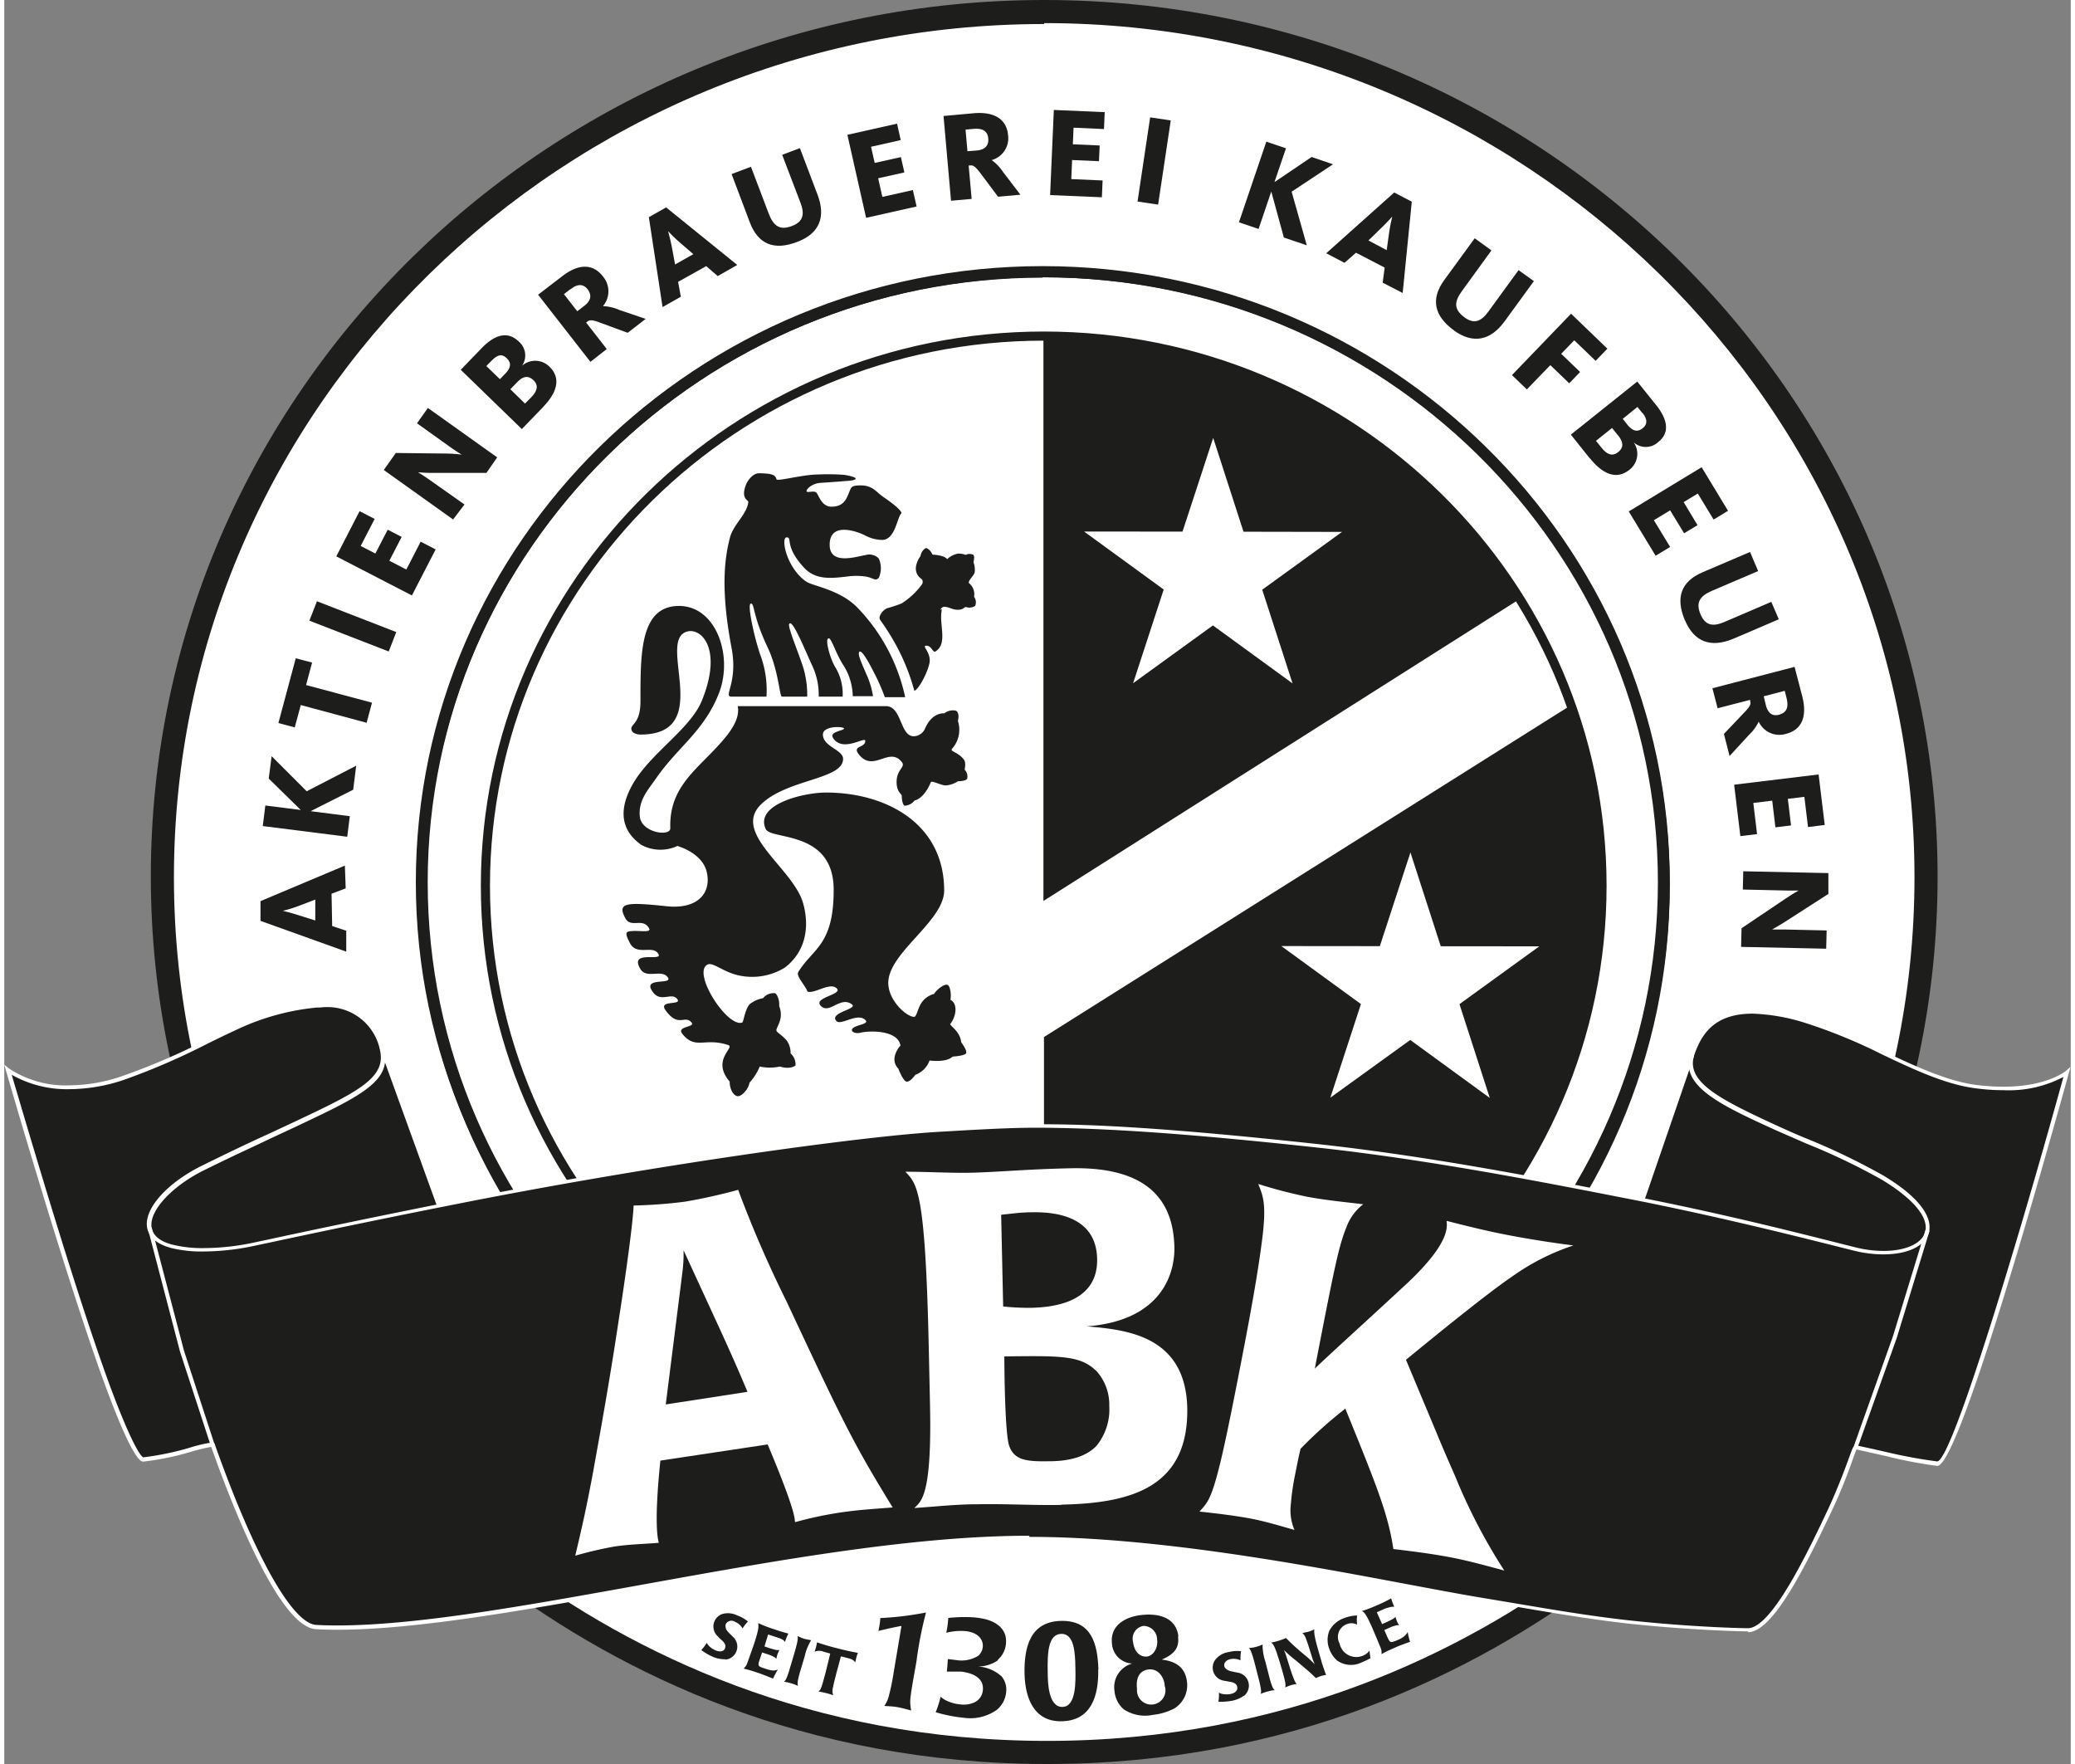
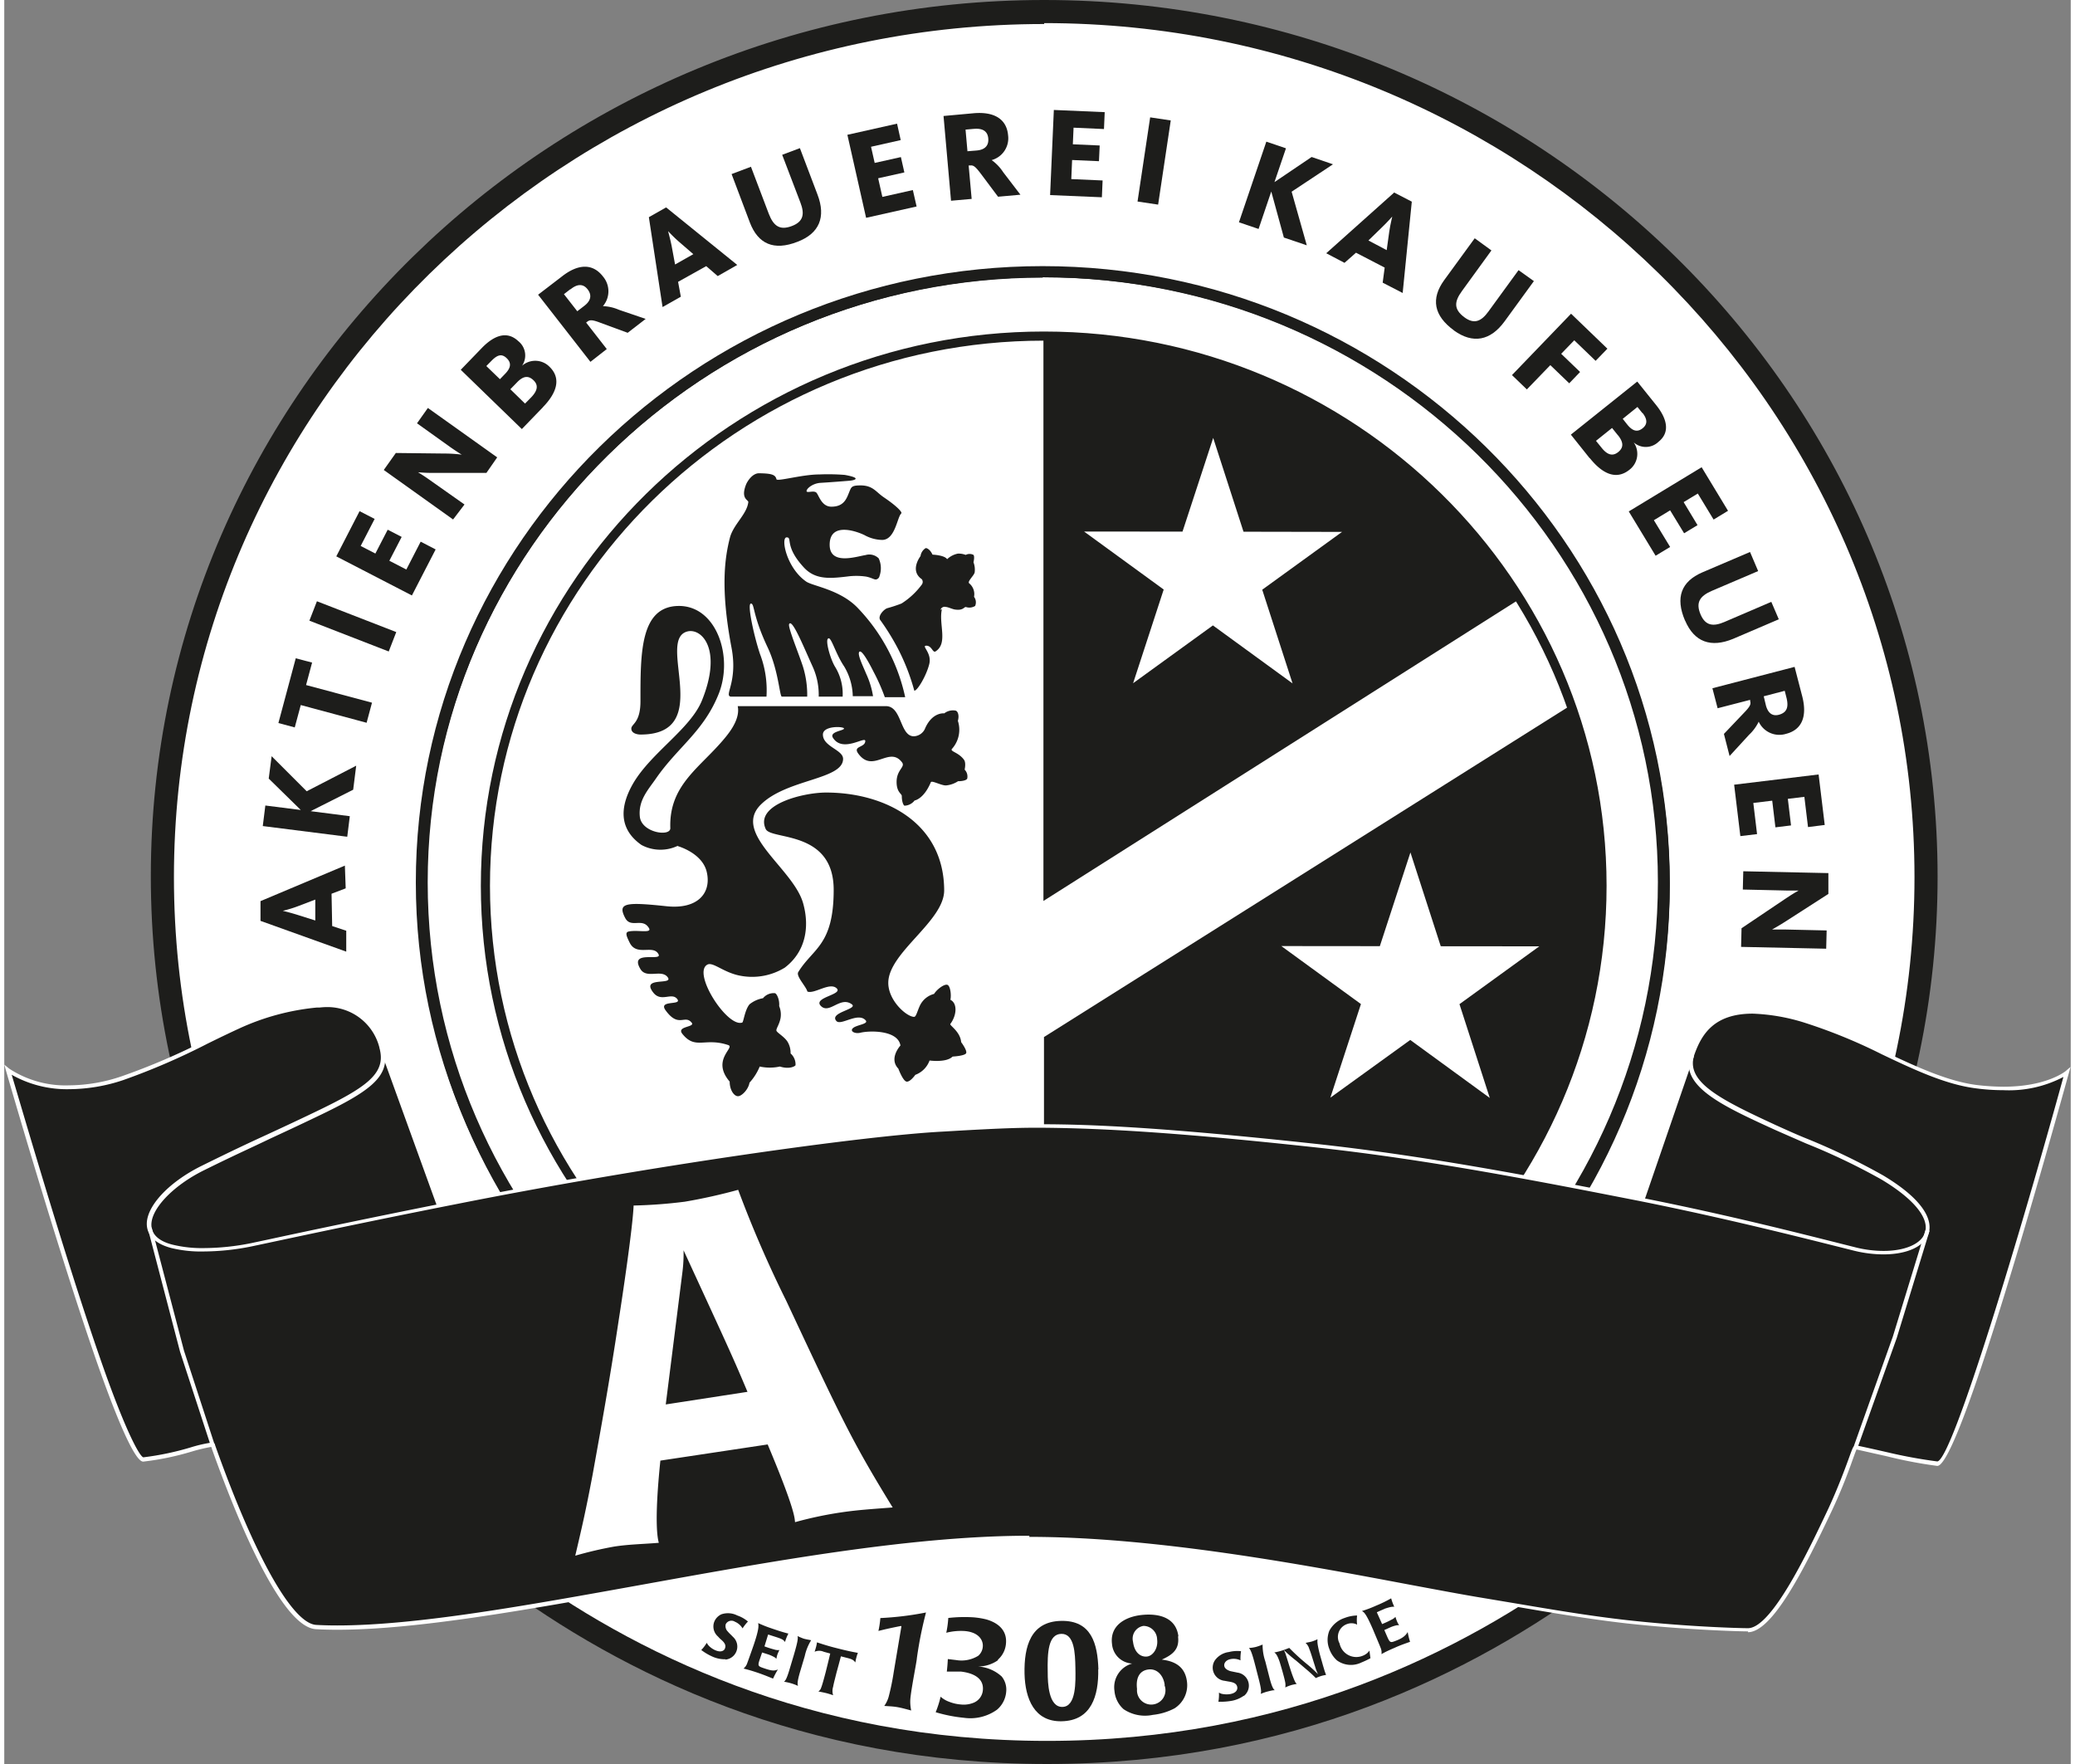
<svg xmlns="http://www.w3.org/2000/svg" id="Ebene_1" data-name="Ebene 1" viewBox="0 0 226.3 193.15" width="80" height="68">
  <rect x="0" y="0" width="226.3" height="193.15" fill="#808080" stroke="none" />
  <defs>
    <style>.cls-1{fill:none;}.cls-2{clip-path:url(#clip-path);}.cls-3{fill:#fff;}.cls-4{fill:#1d1d1b;}</style>
    <clipPath id="clip-path" transform="translate(-0.61 -0.22)">
      <rect class="cls-1" width="226.91" height="193.41" />
    </clipPath>
  </defs>
  <title>ABK_Logo_Strich</title>
  <g class="cls-2">
    <path class="cls-3" d="M211.06,96.17c0,52.29-43.23,94.69-96.57,94.69s-96.57-42.4-96.57-94.69S61.15,1.49,114.49,1.49s96.57,42.39,96.57,94.68" transform="translate(-0.61 -0.22)" />
    <path class="cls-4" d="M114.49,192.12c-53.95,0-97.83-43-97.83-95.95S60.54.22,114.49.22s97.84,43,97.84,96-43.89,96-97.84,96m0-189.37c-52.55,0-95.3,41.91-95.3,93.42s42.75,93.42,95.3,93.42,95.31-41.91,95.31-93.42S167,2.75,114.49,2.75" transform="translate(-0.61 -0.22)" />
    <path class="cls-3" d="M49.49,97.43c0-35.16,28.93-63.66,64.62-63.66s64.6,28.5,64.6,63.66-28.93,63.65-64.6,63.65S49.49,132.59,49.49,97.43" transform="translate(-0.61 -0.22)" />
    <path class="cls-4" d="M170.57,63.27l-56.16,35.6,0-65.12A66.34,66.34,0,0,1,169.3,62.67" transform="translate(-0.61 -0.22)" />
    <path class="cls-4" d="M114.44,113.79l63.32-39.87c1.15,5.17,3.44,9.75,3.44,15.28,0,39-29.19,69.56-66.73,69.56h0v-45" transform="translate(-0.61 -0.22)" />
    <path class="cls-3" d="M114.45,164.33c-37.54,0-68.08-30.1-68.08-67.12s30.54-67.13,68.08-67.13,68.06,30.12,68.06,67.13S152,164.33,114.45,164.33m0-127.31C80.73,37,53.3,64,53.3,97.21s27.43,60.19,61.15,60.19,61.13-27,61.13-60.19S148.16,37,114.45,37" transform="translate(-0.61 -0.22)" />
    <path class="cls-4" d="M114.45,164.83c-37.82,0-68.58-30.33-68.58-67.62s30.76-67.63,68.58-67.63S183,59.92,183,97.21s-30.75,67.62-68.56,67.62m0-134.25c-37.27,0-67.58,29.89-67.58,66.63s30.31,66.62,67.58,66.62S182,133.94,182,97.21,151.7,30.58,114.45,30.58m0,127.32c-34,0-61.65-27.22-61.65-60.69s27.66-60.69,61.65-60.69,61.63,27.22,61.63,60.69-27.65,60.69-61.63,60.69m0-120.38C81,37.52,53.8,64.3,53.8,97.21S81,156.9,114.45,156.9s60.63-26.78,60.63-59.69-27.2-59.69-60.63-59.69" transform="translate(-0.61 -0.22)" />
    <path class="cls-4" d="M90.61,87c-2.55,0-7.85,1.33-6.61,4,.58,1.23,7.44.08,7.44,6.66,0,6.1-2.29,6.39-3.88,9-.27.45.86,1.57,1,2.13.77.3,2.44-1.06,3.2-.36s-2.65,1-1.72,1.94,2.13-1.12,3.39-.18c.71.53-2.54.89-1.69,1.83.49.54,2.35-1,3.19-.09.39.41-.91.49-1.35.84s.18.68.78.53c1-.25,4.12-.3,4.39,1.4,0,0-1.31,1.41-.23,2.53,0,0,.47,1.27.86,1.41s1-.73,1-.73a2.63,2.63,0,0,0,1.56-1.57s1.84.26,2.52-.43c0,0,1.37-.07,1.49-.38s-.55-1.2-.55-1.2c-.1-1.19-1.33-1.85-1.18-2,.69-.92.8-2.24,0-2.64.12-.48,0-1.55-.34-1.64s-1.1.46-1.45,1a2.39,2.39,0,0,0-1.54,1.26c-.3.64-.42,1.25-.64,1.25-.82,0-2.83-1.77-2.83-3.72,0-3.32,6.12-6.74,6.12-10.13C103.52,90.26,97,87,90.61,87" transform="translate(-0.61 -0.22)" />
    <path class="cls-4" d="M74.35,92.86s2.67.73,3.18,2.8c.57,2.35-1,4.15-4.38,3.79-4.44-.47-5.41-.39-4.56,1.25.62,1.24,1.92-.07,2.63,1.16.34.6-1.38.13-2.28.37-.36.12-.17.54.17,1.23.77,1.51,2.58.14,3.15,1.25.42.81-3.23-.49-2,1.59.66,1.16,2.31,0,3,.92s-3-.12-1.57,1.69c.86,1.09,2-.07,2.61.69s-2.16.05-1.25,1.27c1.42,1.94,2.08.4,2.84,1.33.42.52-1.75.36-1,1.25,1.42,1.75,2.45.34,5,1.2.8.26-1.9,1.6.16,4,0,.94.49,1.6.91,1.6s1.15-.76,1.26-1.48A6,6,0,0,0,83.34,117a5.15,5.15,0,0,0,2.21,0c1,.32,1.62,0,1.71-.14a1.58,1.58,0,0,0-.54-1.29,2.36,2.36,0,0,0-.33-1.28c-.36-.57-1.17-1-1.22-1.22s.34-.69.46-1.42a2.43,2.43,0,0,0-.16-1.27c.06-.7-.26-1.36-.46-1.41a1.5,1.5,0,0,0-1.31.55,3.23,3.23,0,0,0-1.48.67c-.54.66-.65,2-.81,2-1.65.53-5.49-5.45-3.8-6.35.62-.33,1.81.91,3.67,1.23a6.84,6.84,0,0,0,4.81-.9c2.25-1.72,2.75-4.4,2-7.06-1.08-3.81-7.82-7.65-4.62-10.8,2.85-2.81,9-2.71,9-5,0-1-2.21-1.33-2.21-2.66,0-1,2.31-.9,2.31-.66s-1.61.33-1.22,1c1.05,1.7,3.55-.19,3.55.36,0,.74-1.35.53-.8,1.34,1.62,2.3,3.42-.85,4.82,1,.4.52-.59.79-.59,2.15,0,1.15.57,1.28.57,1.54,0,.62.17,1,.29,1.06a1.45,1.45,0,0,0,1.11-.57s1-.14,1.78-2c.1-.23,1.17.38,1.67.35a2.91,2.91,0,0,0,1.31-.46c.52,0,.9-.11,1-.27a1.08,1.08,0,0,0-.28-1s.18-.74-.07-1.08c-.61-.84-1.58-.9-1.31-1.2a3.13,3.13,0,0,0,.64-3.06c.17-.59,0-1.05-.24-1.12a1.55,1.55,0,0,0-1.25.3s-1.35-.18-2.14,1.74a1.4,1.4,0,0,1-1.19.77c-1.53,0-1.3-3.22-3-3.3,0,0-16.26,0-16.29,0,.27,1.28-.71,2.63-1.31,3.37-2.71,3.34-6.24,5.17-6.07,10,0,.95-3.16.5-3.34-1.28s.9-2.91,1.77-4.17c2.37-3.43,5.23-5.15,6.87-9.27s-.28-9.71-4.45-9.62-4.12,5.22-4.12,10.43c0,2.4-1,2.47-1,3s.68.65,1,.65c8.19,0,1.68-10.32,5.11-11.28,1.58-.43,3.88,1.92,1.65,7.48C75.81,80,71.47,82.6,69.48,86c-1.27,2.2-1.82,4.83.91,6.74a4.41,4.41,0,0,0,4,.08" transform="translate(-0.61 -0.22)" />
    <path class="cls-4" d="M91,59.87c0-2.75,3.46-1.27,3.92-1a4.17,4.17,0,0,0,1.82.47c1.44,0,1.65-2.49,2.1-2.9.16-.14-.58-.87-1.9-1.76-.88-.59-1.18-1.29-2.52-1.31-.8,0-1,.09-1.16.45-.35.76-.52,1.88-2.07,1.88-1.07,0-1.36-1.21-1.63-1.52s-1.08.07-1.09-.19.66-.85,1.54-.9c1.17-.07,2.52-.18,3.14-.23s1.39-.3-.51-.64a22.91,22.91,0,0,0-2.78-.05c-1.88,0-4.63.81-4.69.52-.11-.51-.57-.63-1.91-.65-.72,0-1.28.88-1.42,1.24-.62,1.58.28,1.67.25,1.92-.16,1.33-1.59,2.4-2,3.84-.57,2.2-1.08,5.57.16,12.09.72,3.79-.86,5.25-.07,5.37,0,0,3.86,0,3.9,0a11.1,11.1,0,0,0-.71-4.67c-.65-1.93-1.43-5.5-1-5.52s.14,1.21,1.84,4.8c1.2,2.54,1.31,5.42,1.56,5.39h2.77a10.48,10.48,0,0,0-.45-3.24c-.48-1.5-1.68-4.36-1.53-4.7.32-.66,1.56,2.42,2.58,4.66a7.45,7.45,0,0,1,.66,3.28h2.62a5.65,5.65,0,0,0-.86-3.32c-.52-.91-1-2.71-.77-3,.33-.47.79,1.52,1.79,3a6.57,6.57,0,0,1,.95,3.27h2.22A9.37,9.37,0,0,0,95,74c-.36-.87-1-2.15-.75-2.41s1,1.08,1.56,2.19a21.12,21.12,0,0,1,1.23,2.78h2.23A20.22,20.22,0,0,0,94,66.71c-1.92-1.94-4.86-2.32-5.57-2.81-2.18-1.51-2.81-4.84-2.14-4.84S86,60,88.17,62.35c1.26,1.38,2.91,1.21,4.72,1a7.41,7.41,0,0,1,2.07,0c.61.11.89.34,1.11.32a.47.47,0,0,0,.39-.38,2.57,2.57,0,0,0-.09-1.93A1.45,1.45,0,0,0,94.92,61C94,61.13,91,62.18,91,59.87" transform="translate(-0.61 -0.22)" />
    <path class="cls-4" d="M103.14,67a.46.46,0,0,1,.58-.32c.23,0,.74.25,1,.28.94.14,1-.32,1.21-.27a1.2,1.2,0,0,0,1-.12,1,1,0,0,0-.12-1,1.53,1.53,0,0,0-.52-1.47c-.27-.19.53-.86.59-1.21a2.24,2.24,0,0,0-.13-1.1c.09-.4.09-.71,0-.81a.91.91,0,0,0-.85,0,2.13,2.13,0,0,0-.87-.14,2.42,2.42,0,0,0-1.17.61c-.27-.45-1.6-.5-1.6-.5-.24-.54-.63-.77-.77-.7a1.22,1.22,0,0,0-.54.86s-1.24,1.58.14,2.53a.49.49,0,0,1,0,.59,8.23,8.23,0,0,1-2.22,2.07,16.27,16.27,0,0,1-1.58.52c-.37.14-1,.81-.78,1.25a25.46,25.46,0,0,1,2,3.24,23.28,23.28,0,0,1,1.76,4.54c.35,0,1.34-1.69,1.64-2.93s-.92-2-.32-2,.69.81,1,.63c1.4-.88.33-3,.7-4.62" transform="translate(-0.61 -0.22)" />
    <path class="cls-3" d="M35.41,152.42s26.12,39.68,79.4,39.68,79.43-39.68,79.43-39.68" transform="translate(-0.61 -0.22)" />
    <path class="cls-4" d="M114.81,193.37c-53.34,0-80.19-39.85-80.45-40.26l2.11-1.39c.26.39,26.4,39.12,78.34,39.12s78.12-38.73,78.38-39.12l2.11,1.39c-.26.41-27.14,40.26-80.49,40.26" transform="translate(-0.61 -0.22)" />
    <path class="cls-4" d="M114.32,164.29c-37.85,0-68.64-30.26-68.64-67.46s30.79-67.47,68.64-67.47S183,59.63,183,96.83s-30.79,67.46-68.64,67.46m0-133.67c-37.16,0-67.38,29.7-67.38,66.21S77.16,163,114.32,163s67.38-29.7,67.38-66.21-30.23-66.21-67.38-66.21" transform="translate(-0.61 -0.22)" />
    <polygon class="cls-3" points="141.08 74.83 132.36 68.48 123.62 74.81 126.97 64.55 118.25 58.2 129.03 58.21 132.39 47.95 135.71 58.22 146.5 58.24 137.76 64.57 141.08 74.83" />
    <polygon class="cls-3" points="162.68 120.22 153.97 113.87 145.22 120.19 148.57 109.94 139.85 103.59 150.64 103.6 153.99 93.34 157.31 103.61 168.1 103.62 159.36 109.95 162.68 120.22" />
    <path class="cls-4" d="M226.47,117.48S214.83,161,212.11,160.4c-12.41-2.48-35.94-7.74-35.94-7.74s7.08-35.15,10.65-39.61c1.09-1.35,4.89-5,19.39,2.42s20.26,2,20.26,2" transform="translate(-0.61 -0.22)" />
    <path class="cls-4" d="M1,117.4s12.42,43.25,15.13,42.66c12.36-2.7,35.8-8.4,35.8-8.4s-7.72-35-11.37-39.4c-1.11-1.33-5-4.93-19.35,2.77S1,117.4,1,117.4" transform="translate(-0.61 -0.22)" />
    <path class="cls-4" d="M177.35,133.62s32.26,7.48,33.71,2.37c2.55-8.93-27.93-13.07-25.69-20,.19-.6-6.11,17.87-6.11,17.87" transform="translate(-0.61 -0.22)" />
    <path class="cls-4" d="M50,132.86s-31.76,7.25-33.36,2.2c-2.43-7.71,27.58-12.89,25.33-19.88-.18-.59,6.66,17.88,6.66,17.88" transform="translate(-0.61 -0.22)" />
    <path class="cls-4" d="M25,137c-6.41.75-7.89-1.31-8.37-1.89s10.7,43.39,18.73,43.4c11.67,0,24.38-2.46,37.6-4.92s27.07-4.94,40.87-4.93c24.19,0,54.92,9.92,77.51,10,7.26,0,20-43.46,20-43.46s-1.14,3.63-9.86,1.31c-16.43-4.38-57.44-13-87.43-13-.3,0-.61,0-.92,0-30.18.24-84.42,13-88.09,13.46" transform="translate(-0.61 -0.22)" />
-     <path class="cls-3" d="M157.37,156.89c.67,1.63,1.38,3.28,2.11,4.92a62,62,0,0,0,5.4,10.38c-2-.54-3.94-1.08-5.94-1.46s-4.13-.65-6.21-.9c-.56-3.78-1.82-6.93-5.26-15.37a48.15,48.15,0,0,0-4.9,4.39c-.21.84-.4,1.84-.58,2.74a26.26,26.26,0,0,0-.48,3.27,5.49,5.49,0,0,0,.39,2.88c-1.73-.49-3.4-1-5.1-1.3s-3.53-.52-5.3-.71c.91-1,1.31-1.41,2.27-5.32.71-2.87,1.91-9.07,2.37-11.46,1.22-6.29,1.84-10,2.22-13,.5-3.89.1-4.8-.43-6.09a52.77,52.77,0,0,0,5.32,1.39c2,.38,4,.57,6.18.83a5.62,5.62,0,0,0-1.85,2.54c-.79,2-1.17,3.66-3.24,14.36l-.21,1.1c.91-.92,5.68-5.23,10.16-9.39,4.75-4.48,4.31-6.21,4.27-6.79,2.47.63,4.54,1.14,6.8,1.57s4.71.82,7.09,1.12a25.07,25.07,0,0,0-6.79,3.46c-2.56,1.73-7.91,6.08-11.55,9.06Z" transform="translate(-0.61 -0.22)" />
    <path class="cls-3" d="M72.46,160.15c-.72,7-.27,8.62-.17,9-1.64.14-3.25.16-4.87.41a41.92,41.92,0,0,0-4.28,1c.76-3.24,1.14-4.85,1.9-8.87.85-4.71,1.88-10.38,2.87-17,.37-2.35,1.52-10,1.62-12.47a53.53,53.53,0,0,0,5.61-.42,59.5,59.5,0,0,0,5.84-1.3,126.33,126.33,0,0,0,5.25,12.12C92.5,156,93.49,158.09,97.9,165.28c-2.05.16-3.76.26-5.64.54a41.6,41.6,0,0,0-5.05,1.07c-.06-.4.09-1.16-3-8.51ZM82,152.62c-1.54-3.67-2.08-4.83-7-15.5a16.14,16.14,0,0,1-.14,2.51L73.05,154Z" transform="translate(-0.61 -0.22)" />
-     <path class="cls-3" d="M116.37,165c-3,.06-6.13-.13-9.21-.07-2.31,0-4.58.26-6.89.41.75-.73,1.93-1.34,1.72-11.21l-.13-6c-.37-17.7-1.3-18.25-2.57-19.61,2.52,0,4.79.15,7.11.11,3.08-.07,6.17-.39,11-.49,7.41-.16,11.23,2.65,11.35,8.66.06,2.52-1.11,8-9.59,8.65,4.33.37,10.78,1,11,8.88.18,8.8-6.22,10.48-13.74,10.64M110,143.27a25.53,25.53,0,0,0,3.09.15c2.16-.06,7.31-.47,7.2-5.37-.1-4.57-4.39-5.15-7.16-5.09-1.18,0-2.16.15-3.35.27Zm10.13,7c-1.73-1.65-3.94-1.6-10-1.53,0,1.9.08,8.39.52,9.77.54,1.53,1.74,1.76,4.31,1.71,1.13,0,3.75-.08,5.27-1.7a6.32,6.32,0,0,0,1.39-4.36,5.5,5.5,0,0,0-1.47-3.89" transform="translate(-0.61 -0.22)" />
    <path class="cls-3" d="M191.58,178.85c-.88,0-6.72-.15-13.34-.88-4.12-.47-8.42-1.2-12.21-1.85l-3.47-.58c-2.26-.37-5-.88-8.18-1.48-12-2.24-28.46-5.35-42.34-5.21-12.46.11-27.26,2.78-41.58,5.37-12.7,2.28-24.69,4.45-33.39,4.45q-1.22,0-2.31-.06c-3.87-.19-8.81-12.45-11.41-19.74,0-.09-.06-.17-.08-.22a19.38,19.38,0,0,0-2.1.5,30.27,30.27,0,0,1-5.35,1.11c-1.18,0-4-7.82-5.17-11.18C6.31,136.58.86,117.65.8,117.46l-.19-.67.54.44a11.26,11.26,0,0,0,6.6,1.83,18.19,18.19,0,0,0,5.74-1,73,73,0,0,0,9.2-3.95c1.09-.53,2.23-1.09,3.45-1.65a26.89,26.89,0,0,1,8.64-2.33l.29,0c.31,0,.61,0,.91,0a6.32,6.32,0,0,1,6.26,5.15c.6,2.87-1.66,4.47-7.31,7.17-2.27,1.09-3.83,1.81-5.21,2.45-2.07,1-3.85,1.78-7.26,3.47s-5.91,4.32-5.73,6.14c.09.95.9,1.65,2.33,2a13.55,13.55,0,0,0,3.46.37,26.71,26.71,0,0,0,5.12-.54l1.93-.41c3.61-.78,11.13-2.38,20.73-4.28,21-4.18,44.51-7.46,53.22-7.91.74,0,1.48-.08,2.21-.12,2.62-.14,5.33-.3,8-.3h.35c5.52,0,13.41.34,30,2.13,12.71,1.37,25.43,3.88,35.65,5.89l.31.06c9.4,1.86,17.72,4,21.71,5l1.55.39a12.7,12.7,0,0,0,3.11.4c2.42,0,4.21-.81,4.56-2.07.43-1.58-1.31-3.67-4.79-5.75a69.77,69.77,0,0,0-8.24-3.94c-1.17-.51-2.29-1-3.38-1.48-5.89-2.69-10.54-4.82-9.28-8.35.84-2.35,2.31-4.75,6.79-4.75a21.51,21.51,0,0,1,5.83,1,59.53,59.53,0,0,1,8.52,3.48c3.57,1.69,7,3.28,10.17,3.69a25.42,25.42,0,0,0,2.95.19c4.75,0,6.78-1.69,6.8-1.7l.55-.47-.19.69c-2,7.18-11.94,43-14.4,43a49.11,49.11,0,0,1-5.55-1.06l-3.3-.74c-.09.2-.26.67-.44,1.17a58.48,58.48,0,0,1-2.22,5.45c-3.06,6.48-6.55,13.39-9.23,13.39m-78.7-10.44c13.72,0,29.82,3,41.58,5.22,3.17.59,5.91,1.11,8.17,1.48l3.47.58c3.79.64,8.08,1.37,12.18,1.83,6.61.74,12.43.89,13.3.89,2.62,0,6.66-8.54,8.83-13.14,1-2.17,1.76-4.2,2.2-5.41s.53-1.48.76-1.48c1.35.28,2.48.54,3.49.77a53.37,53.37,0,0,0,5.46,1c1.66-.15,9.28-25.65,13.81-42.1a12.85,12.85,0,0,1-6.57,1.45,22.59,22.59,0,0,1-3-.2c-3.28-.41-6.69-2-10.3-3.72a58.6,58.6,0,0,0-8.45-3.46,21.34,21.34,0,0,0-5.71-1c-4.21,0-5.58,2.24-6.37,4.45-1.07,3,2.74,4.91,9,7.8,1.09.49,2.2,1,3.38,1.47a73,73,0,0,1,8.29,4c5,3,5.27,5.2,5,6.24-.4,1.48-2.31,2.4-5,2.4a13.6,13.6,0,0,1-3.22-.41l-1.55-.39c-4-1-12.29-3.11-21.69-5l-.3-.06c-10.22-2-22.92-4.52-35.62-5.88-16.61-1.8-24.48-2.09-30-2.13h-.35c-2.64,0-5.34.15-7.95.29l-2.22.13c-8.69.44-32.12,3.73-53.15,7.9-9.6,1.89-17.12,3.5-20.73,4.27l-1.93.41a26.86,26.86,0,0,1-5.21.55,13.68,13.68,0,0,1-3.57-.38c-2.06-.55-2.58-1.61-2.66-2.41-.2-2,2.26-4.74,6-6.59,3.42-1.69,5.2-2.52,7.27-3.47,1.38-.64,2.94-1.36,5.21-2.45,5.42-2.6,7.6-4.1,7.06-6.67A5.87,5.87,0,0,0,36,110.49a8.08,8.08,0,0,0-.85.05l-.3,0a26.31,26.31,0,0,0-8.5,2.29c-1.22.56-2.35,1.11-3.45,1.65a74.64,74.64,0,0,1-9.25,4,18.83,18.83,0,0,1-5.88,1,12.27,12.27,0,0,1-6.35-1.58c1,3.3,5.76,19.76,9.67,31,2.7,7.8,4.32,10.79,4.75,10.89a30.9,30.9,0,0,0,5.23-1.1,15.1,15.1,0,0,1,2.28-.52.31.31,0,0,1,.3.14s.05.15.13.38c4.3,12.05,8.42,19.32,11,19.45q1.08.06,2.28.06c8.66,0,20.63-2.16,33.32-4.45,14.33-2.59,29.15-5.26,41.65-5.37h.84" transform="translate(-0.61 -0.22)" />
    <polygon class="cls-3" points="47.38 132.04 41.12 114.75 41.53 114.6 47.8 131.89 47.38 132.04" />
    <polygon class="cls-3" points="179.62 131.42 179.2 131.28 184.62 115.5 185.04 115.65 179.62 131.42" />
    <polygon class="cls-3" points="22.61 158.29 19.25 148.01 15.72 134.51 16.14 134.4 19.68 147.89 23.03 158.16 22.61 158.29" />
    <polygon class="cls-3" points="202.98 158.45 202.56 158.31 206.82 146.35 210.41 134.63 210.84 134.76 207.25 146.49 202.98 158.45" />
    <path class="cls-4" d="M79.61,181.9a3.33,3.33,0,0,1-1.36-.25,6.13,6.13,0,0,1-1.31-.76,4.4,4.4,0,0,0,.6-.79,1.65,1.65,0,0,0,.23.33,2.25,2.25,0,0,0,.77.51c.77.3,1-.17,1-.25.15-.39-.14-.7-.5-1a3.57,3.57,0,0,1-.27-.28,1.45,1.45,0,0,1-.41-1.61,1.52,1.52,0,0,1,.78-.82,2.24,2.24,0,0,1,1.75.13,3.54,3.54,0,0,1,1.16.66,5,5,0,0,0-.59.75,1.76,1.76,0,0,0-.84-.73.7.7,0,0,0-1,.27.83.83,0,0,0,.22.8c.17.21.38.38.56.58a1.43,1.43,0,0,1-.84,2.5" transform="translate(-0.61 -0.22)" />
    <path class="cls-4" d="M83.86,180.49a10.22,10.22,0,0,0,1.07.34,1.24,1.24,0,0,0,.56.06c-.08.18-.15.32-.21.48a2.57,2.57,0,0,0-.11.48l-.16-.14a3.92,3.92,0,0,0-.84-.37l-.57-.18-.27.79c-.23.69-.16.72.46.93.78.27,1.13.33,1.54.14a9.8,9.8,0,0,0-.53,1c-.48-.19-.94-.39-1.7-.65-.6-.2-1-.32-1.53-.45a1.34,1.34,0,0,0,.36-.48c.11-.28.57-1.58.75-2.1.65-1.92.52-2.15.49-2.4a13.69,13.69,0,0,0,1.52.6c.59.2,1.18.4,1.79.55a4.66,4.66,0,0,0-.37.92c-.17-.22-.24-.29-.85-.5l-1-.32Z" transform="translate(-0.61 -0.22)" />
    <path class="cls-4" d="M87.76,183.27c-.36,1.22-.27,1.38-.23,1.55a5,5,0,0,0-.73-.28,6.66,6.66,0,0,0-.8-.18c.13-.11.27-.21.63-1.43l.44-1.47c.41-1.4.49-1.85.41-2.1a6.76,6.76,0,0,0,.69.29c.26.07.53.11.8.17a5.52,5.52,0,0,0-.7,1.74Z" transform="translate(-0.61 -0.22)" />
    <path class="cls-4" d="M91.08,181.28l-.73-.2a1.24,1.24,0,0,0-1,0c.07-.19.11-.35.16-.52a4.59,4.59,0,0,0,.1-.51c.37.12,1.19.4,2.18.64.81.21,1.6.39,2.3.51a4,4,0,0,0-.16.49,5.05,5.05,0,0,0-.12.56c-.19-.26-.35-.36-.88-.49l-.7-.18c-.16.62-.33,1.24-.5,1.86l-.15.6c-.11.43-.17.7-.2.87a1.53,1.53,0,0,0,0,.93c-.25-.08-.5-.17-.75-.23s-.58-.13-.87-.18a.77.77,0,0,0,.31-.42c.15-.37.43-1.46.49-1.68.17-.68.34-1.37.5-2.05" transform="translate(-0.61 -0.22)" />
    <path class="cls-4" d="M98.78,178.26c-1.08.22-1.43.29-2.44.54a10.16,10.16,0,0,0,.21-1.41,33.77,33.77,0,0,0,5-.61,42.9,42.9,0,0,0-1,5c0,.27-.55,3-.69,4.23a4.35,4.35,0,0,0,.07,1.5c-.51-.13-1-.28-1.53-.37s-.93-.09-1.42-.13a3.25,3.25,0,0,0,.48-1,26.3,26.3,0,0,0,.56-2.73c.12-.72.71-4.22.84-5" transform="translate(-0.61 -0.22)" />
    <path class="cls-4" d="M109.44,182a3.78,3.78,0,0,1-2.28.69,4.22,4.22,0,0,1,2.68,1.1,2.28,2.28,0,0,1,.49,1.69,2.87,2.87,0,0,1-1,1.94,5,5,0,0,1-3.63.89,16.14,16.14,0,0,1-3.09-.61,11.3,11.3,0,0,0,.54-1.7,2.79,2.79,0,0,0,.92.55,4.31,4.31,0,0,0,1.27.3,2.87,2.87,0,0,0,1.35-.16,1.63,1.63,0,0,0,1.09-1.44c.09-1.18-.88-1.82-2.41-2-.52,0-1,0-1.54,0,.07-.66.08-.82.11-1.37l.92.11a3.48,3.48,0,0,0,2.41-.47,1.46,1.46,0,0,0,.5-1c.06-.71-.45-1.59-2-1.71a6.5,6.5,0,0,0-2,.19,10.94,10.94,0,0,0,.22-1.62,15.7,15.7,0,0,1,2.75-.07,8.54,8.54,0,0,1,1.42.23c.42.13,2.31.67,2.15,2.61a2.62,2.62,0,0,1-.9,1.81" transform="translate(-0.61 -0.22)" />
    <path class="cls-4" d="M120.41,183c.06,2.9-.75,5.63-4,5.69-3,.07-4-2.47-4.07-5.2-.06-3,.67-5.72,4-5.79s4,2.5,4.09,5.3m-5.55.36c0,1.12.08,3.79,1.61,3.76s1.45-2.78,1.42-4.33-.11-3.7-1.54-3.67-1.54,2-1.49,4.24" transform="translate(-0.61 -0.22)" />
    <path class="cls-4" d="M129.15,179.4c.18,1.4-.58,2-1.78,2.54,1.33.16,2.55.69,2.76,2.42a3,3,0,0,1-1.37,2.92,6.58,6.58,0,0,1-2.36.71,4.2,4.2,0,0,1-3.21-.62,3,3,0,0,1-1-2,2.69,2.69,0,0,1,1.94-3,2.33,2.33,0,0,1-2.21-2.14c-.26-2.06,1.51-3,3.27-3.18s3.73.21,4,2.34m-2.33.33a1.5,1.5,0,0,0-1.5-1.47,1.41,1.41,0,0,0-1.14,1.73c.16,1.29.92,1.7,1.55,1.62s1.22-.89,1.09-1.88m.83,5c-.12-1-.8-1.82-1.78-1.7s-1.4.92-1.25,2.14a1.56,1.56,0,1,0,3-.44" transform="translate(-0.61 -0.22)" />
    <path class="cls-4" d="M136.36,185.89a3.3,3.3,0,0,1-1.27.55,6.81,6.81,0,0,1-1.52.11,4.44,4.44,0,0,0,.06-1,1,1,0,0,0,.38.15,2.38,2.38,0,0,0,.92,0c.81-.18.72-.7.7-.78-.09-.42-.5-.51-1-.59l-.38-.07A1.45,1.45,0,0,1,133.2,182a2.24,2.24,0,0,1,1.52-.89,3.71,3.71,0,0,1,1.33-.09,4.85,4.85,0,0,0-.06,1,1.75,1.75,0,0,0-1.11-.13c-.48.1-.73.44-.66.77s.5.49.63.53.53.11.79.17a1.44,1.44,0,0,1,.72,2.56" transform="translate(-0.61 -0.22)" />
    <path class="cls-4" d="M139.15,183.86c.31,1.22.48,1.32.59,1.43-.25,0-.52.08-.77.14s-.51.16-.77.26c.05-.16.12-.32-.19-1.54l-.38-1.48c-.36-1.41-.53-1.83-.72-2a4.55,4.55,0,0,0,.74-.11,5.29,5.29,0,0,0,.76-.27,5.61,5.61,0,0,0,.3,1.85Z" transform="translate(-0.61 -0.22)" />
-     <path class="cls-4" d="M144.86,182.17c.19.58.31.93.5,1.45a3.48,3.48,0,0,0-.56.12,5.42,5.42,0,0,0-.56.22c-.22-.22-.37-.37-.81-.76l-1.34-1.14a15.94,15.94,0,0,1-1.34-1.16l.05.12.06.13c.12.26.55,1.78.82,2.51s.34.82.47.94c-.24.05-.44.08-.63.14a4.35,4.35,0,0,0-.63.25,1.51,1.51,0,0,0,0-.55c-.09-.52-.53-2-.62-2.28s-.22-.68-.35-1.08c-.29-.83-.46-.92-.58-1a7.93,7.93,0,0,0,.84-.21c.27-.08.53-.19.8-.29a23,23,0,0,0,1.9,1.74,14.08,14.08,0,0,1,1.25,1.14,4.94,4.94,0,0,1-.32-.84c-.32-1-.46-1.5-.64-1.94a1.4,1.4,0,0,0-.4-.65c.24-.06.48-.09.71-.16a4.29,4.29,0,0,0,.59-.24c0,.22-.06.36.2,1.42.1.41.5,1.77.61,2.14" transform="translate(-0.61 -0.22)" />
+     <path class="cls-4" d="M144.86,182.17c.19.58.31.93.5,1.45a3.48,3.48,0,0,0-.56.12,5.42,5.42,0,0,0-.56.22c-.22-.22-.37-.37-.81-.76l-1.34-1.14a15.94,15.94,0,0,1-1.34-1.16l.05.12.06.13c.12.26.55,1.78.82,2.51s.34.82.47.94c-.24.05-.44.08-.63.14a4.35,4.35,0,0,0-.63.25,1.51,1.51,0,0,0,0-.55c-.09-.52-.53-2-.62-2.28c-.29-.83-.46-.92-.58-1a7.93,7.93,0,0,0,.84-.21c.27-.08.53-.19.8-.29a23,23,0,0,0,1.9,1.74,14.08,14.08,0,0,1,1.25,1.14,4.94,4.94,0,0,1-.32-.84c-.32-1-.46-1.5-.64-1.94a1.4,1.4,0,0,0-.4-.65c.24-.06.48-.09.71-.16a4.29,4.29,0,0,0,.59-.24c0,.22-.06.36.2,1.42.1.41.5,1.77.61,2.14" transform="translate(-0.61 -0.22)" />
    <path class="cls-4" d="M150.22,181.79a10.34,10.34,0,0,1-1,.47,2.61,2.61,0,0,1-2.66-.23,3.07,3.07,0,0,1-.84-1.25,2.7,2.7,0,0,1,0-2,2.92,2.92,0,0,1,1.67-1.4,4.06,4.06,0,0,1,1.37-.27,4.15,4.15,0,0,0,0,1l-.15-.07a1.36,1.36,0,0,0-.93,0,1.49,1.49,0,0,0-.84,2.13,1.87,1.87,0,0,0,2.48,1.37,1.77,1.77,0,0,0,.47-.25,1.41,1.41,0,0,0,.32-.34Z" transform="translate(-0.61 -0.22)" />
    <path class="cls-4" d="M151.5,178.05c.35-.15.69-.29,1-.47a1.32,1.32,0,0,0,.46-.32,4.65,4.65,0,0,0,.17.49,2.13,2.13,0,0,0,.23.42h-.21a3.56,3.56,0,0,0-.87.29l-.54.24.33.76c.3.67.36.64,1,.39s1-.52,1.23-.93a7.64,7.64,0,0,0,.26,1.07c-.49.18-1,.34-1.7.66-.58.25-1,.44-1.43.69a1.3,1.3,0,0,0-.06-.6c-.1-.28-.64-1.54-.85-2.05-.8-1.85-1-1.93-1.23-2.07a12.68,12.68,0,0,0,1.53-.58,14.24,14.24,0,0,0,1.67-.81,5.5,5.5,0,0,0,.34.92c-.26,0-.37,0-1,.2-.21.1-.54.23-.91.41Z" transform="translate(-0.61 -0.22)" />
  </g>
  <g class="cls-2">
    <path class="cls-4" d="M38.06,102.13l0,2.29-9.39-3.37,0-2.16L37.91,95,38,97.49l-1.55.59.07,3.54Zm-5.33-2.67a13.23,13.23,0,0,1-1.62.49v0s.84.2,1.63.45l1.93.61,0-2.29Z" transform="translate(-0.61 -0.22)" />
    <polygon class="cls-4" points="28.96 85.25 29.28 82.8 33.12 86.64 38.54 83.84 38.21 86.47 33.55 88.82 37.84 89.37 37.56 91.62 28.31 90.45 28.59 88.2 32.47 88.69 28.96 85.25" />
    <polygon class="cls-4" points="33.05 75.01 40.27 76.94 39.68 79.14 32.47 77.2 31.81 79.65 30.02 79.17 31.92 72.08 33.71 72.55 33.05 75.01" />
    <rect class="cls-4" x="37.64" y="64.15" width="2.28" height="9.32" transform="translate(-40.01 79.83) rotate(-68.78)" />
    <polygon class="cls-4" points="44.64 65.2 36.36 60.92 38.91 55.97 40.56 56.82 39.03 59.78 40.64 60.61 41.99 58 43.52 58.79 42.17 61.4 44.03 62.36 45.6 59.31 47.24 60.16 44.64 65.2" />
    <path class="cls-4" d="M53.41,52l-5.76,0a17.17,17.17,0,0,1-1.73-.07l0,0s.58.35,1.09.71l4,2.82L49.76,57.1l-7.59-5.42,1.32-1.86,5.29.06c1.06,0,1.82.11,1.93.12l0,0c-.11-.06-.68-.42-1.28-.84l-3.62-2.59L47,44.89l7.59,5.41Z" transform="translate(-0.61 -0.22)" />
    <path class="cls-4" d="M59.58,44.83,57.29,47.2,50.6,40.71l2.31-2.39c1.2-1.24,2.67-2,4-.74a2,2,0,0,1,.4,2.69l0,0a2.19,2.19,0,0,1,3,.1c1.36,1.31.76,2.92-.72,4.44M54,39.69l-.6.61,1.49,1.44.55-.57c.67-.68.72-1.22.19-1.73s-1-.38-1.63.25m2.75,2.41-.72.74,1.61,1.57.67-.68c.67-.7.84-1.31.26-1.87s-1.14-.47-1.82.24" transform="translate(-0.61 -0.22)" />
    <path class="cls-4" d="M68.88,36.66l-2.94-1.08c-1-.39-1.23-.34-1.52-.11l-.09.07,2.26,2.9-1.79,1.4-5.73-7.35,2.61-2c1.78-1.4,3.38-1.44,4.49,0a2.5,2.5,0,0,1,0,3.25l0,0a4.85,4.85,0,0,1,1.75.4l2.93,1Zm-6.27-4.78-.71.55,1.46,1.87.78-.6c.74-.57.82-1.19.36-1.79s-1.09-.66-1.89,0" transform="translate(-0.61 -0.22)" />
    <path class="cls-4" d="M74.7,32.71l-2,1.13L71.2,24l1.89-1.07,7.79,6.3-2.14,1.22-1.26-1.09L74.4,31.08Zm-.18-6a15.54,15.54,0,0,1-1.21-1.18h0c0,.05.23.84.39,1.65l.37,2,2-1.13Z" transform="translate(-0.61 -0.22)" />
    <path class="cls-4" d="M87.46,26.7c-2.57,1-4.3.24-5.2-2.12l-2-5.3,2.12-.8,1.95,5.14c.53,1.38,1.23,1.84,2.53,1.35s1.4-1.36.94-2.56l-2-5.24,1.94-.73,1.93,5.09c.94,2.46.2,4.26-2.21,5.17" transform="translate(-0.61 -0.22)" />
    <polygon class="cls-4" points="94.38 23.85 92.33 14.76 97.77 13.54 98.17 15.34 94.92 16.07 95.32 17.84 98.19 17.2 98.57 18.88 95.7 19.52 96.16 21.56 99.5 20.81 99.91 22.61 94.38 23.85" />
    <path class="cls-4" d="M109.44,21.76l-1.88-2.51c-.67-.89-.85-.95-1.22-.91h-.12l.33,3.66-2.26.2-.82-9.28,3.29-.3c2.26-.2,3.63.64,3.78,2.42a2.48,2.48,0,0,1-1.8,2.71v0A4.91,4.91,0,0,1,110,19.07l1.89,2.47Zm-2.67-7.43-.89.08.21,2.37,1-.08c.94-.08,1.34-.56,1.28-1.31s-.55-1.15-1.57-1.06" transform="translate(-0.61 -0.22)" />
    <polygon class="cls-4" points="114.53 21.36 114.94 12.04 120.51 12.28 120.43 14.13 117.1 13.98 117.02 15.8 119.96 15.93 119.88 17.65 116.94 17.52 116.85 19.61 120.28 19.76 120.2 21.6 114.53 21.36" />
    <rect class="cls-4" x="121.89" y="16.71" width="9.32" height="2.28" transform="translate(89.5 140.13) rotate(-81.47)" />
    <polygon class="cls-4" points="143.17 17.19 145.51 17.99 140.98 20.99 142.64 26.86 140.13 26.01 138.75 20.97 137.36 25.07 135.21 24.34 138.21 15.51 140.36 16.24 139.1 19.94 143.17 17.19" />
    <path class="cls-4" d="M147.38,29l-2-1.05,7.44-6.65,1.93,1-1,10-2.19-1.13.22-1.65-3.14-1.63Zm4.9-3.41c.12-.84.33-1.61.33-1.66h0s-.57.65-1.17,1.22L150,26.55l2,1.06Z" transform="translate(-0.61 -0.22)" />
    <path class="cls-4" d="M159.37,36.4c-2.22-1.62-2.55-3.47-1.07-5.51l3.34-4.58,1.83,1.33-3.23,4.45c-.87,1.19-.88,2,.24,2.85s1.91.43,2.66-.61l3.3-4.53L168.12,31l-3.21,4.41c-1.55,2.12-3.46,2.49-5.54,1" transform="translate(-0.61 -0.22)" />
    <polygon class="cls-4" points="171.93 37.26 170.5 38.74 172.57 40.73 171.38 41.97 169.31 39.98 166.74 42.64 165.11 41.07 171.58 34.35 175.56 38.18 174.27 39.51 171.93 37.26" />
    <path class="cls-4" d="M174.22,50.38l-2.05-2.57L179.44,42l2.09,2.6c1.07,1.34,1.62,2.9.23,4a2,2,0,0,1-2.71.06l0,0a2.19,2.19,0,0,1-.47,3c-1.48,1.18-3,.39-4.33-1.27m3.08-2.5-.65-.81-1.76,1.41.6.74c.6.76,1.19,1,1.82.5s.6-1.08,0-1.84M180,45.45l-.54-.67-1.61,1.3.49.62c.6.75,1.13.86,1.69.41s.51-1,0-1.66" transform="translate(-0.61 -0.22)" />
    <polygon class="cls-4" points="177.9 56 185.88 51.16 188.77 55.93 187.19 56.89 185.46 54.04 183.91 54.98 185.43 57.5 183.96 58.39 182.43 55.88 180.65 56.96 182.43 59.89 180.84 60.85 177.9 56" />
    <path class="cls-4" d="M184.67,68.17c-1.08-2.52-.42-4.28,1.9-5.28l5.22-2.23.89,2.09-5.06,2.16c-1.35.58-1.79,1.3-1.25,2.58s1.42,1.34,2.6.84l5.15-2.21.82,1.91-5,2.14c-2.42,1-4.25.37-5.26-2" transform="translate(-0.61 -0.22)" />
    <path class="cls-4" d="M188.93,80.58l2.16-2.27c.78-.8.8-1,.71-1.35l0-.11-3.56.92-.57-2.19,9-2.34.83,3.2c.57,2.19,0,3.68-1.76,4.13a2.49,2.49,0,0,1-3-1.33h0a4.84,4.84,0,0,1-1.06,1.44L189.55,83Zm6.88-3.85-.22-.87-2.3.6.24,1c.24.9.77,1.23,1.5,1s1-.73.78-1.72" transform="translate(-0.61 -0.22)" />
    <polygon class="cls-4" points="189.44 85.92 198.69 84.8 199.36 90.33 197.53 90.56 197.13 87.25 195.32 87.47 195.67 90.38 193.96 90.59 193.61 87.67 191.54 87.92 191.95 91.33 190.12 91.55 189.44 85.92" />
    <path class="cls-4" d="M190.86,101.86l4.77-3.21c.84-.57,1.42-.89,1.48-.92v0s-.67,0-1.3,0L191,97.62l.05-2,9.32.2,0,2.28L195.86,101c-.88.58-1.56.93-1.66,1v0c.13,0,.8,0,1.53,0l4.45.1-.05,2-9.32-.2Z" transform="translate(-0.61 -0.22)" />
  </g>
</svg>